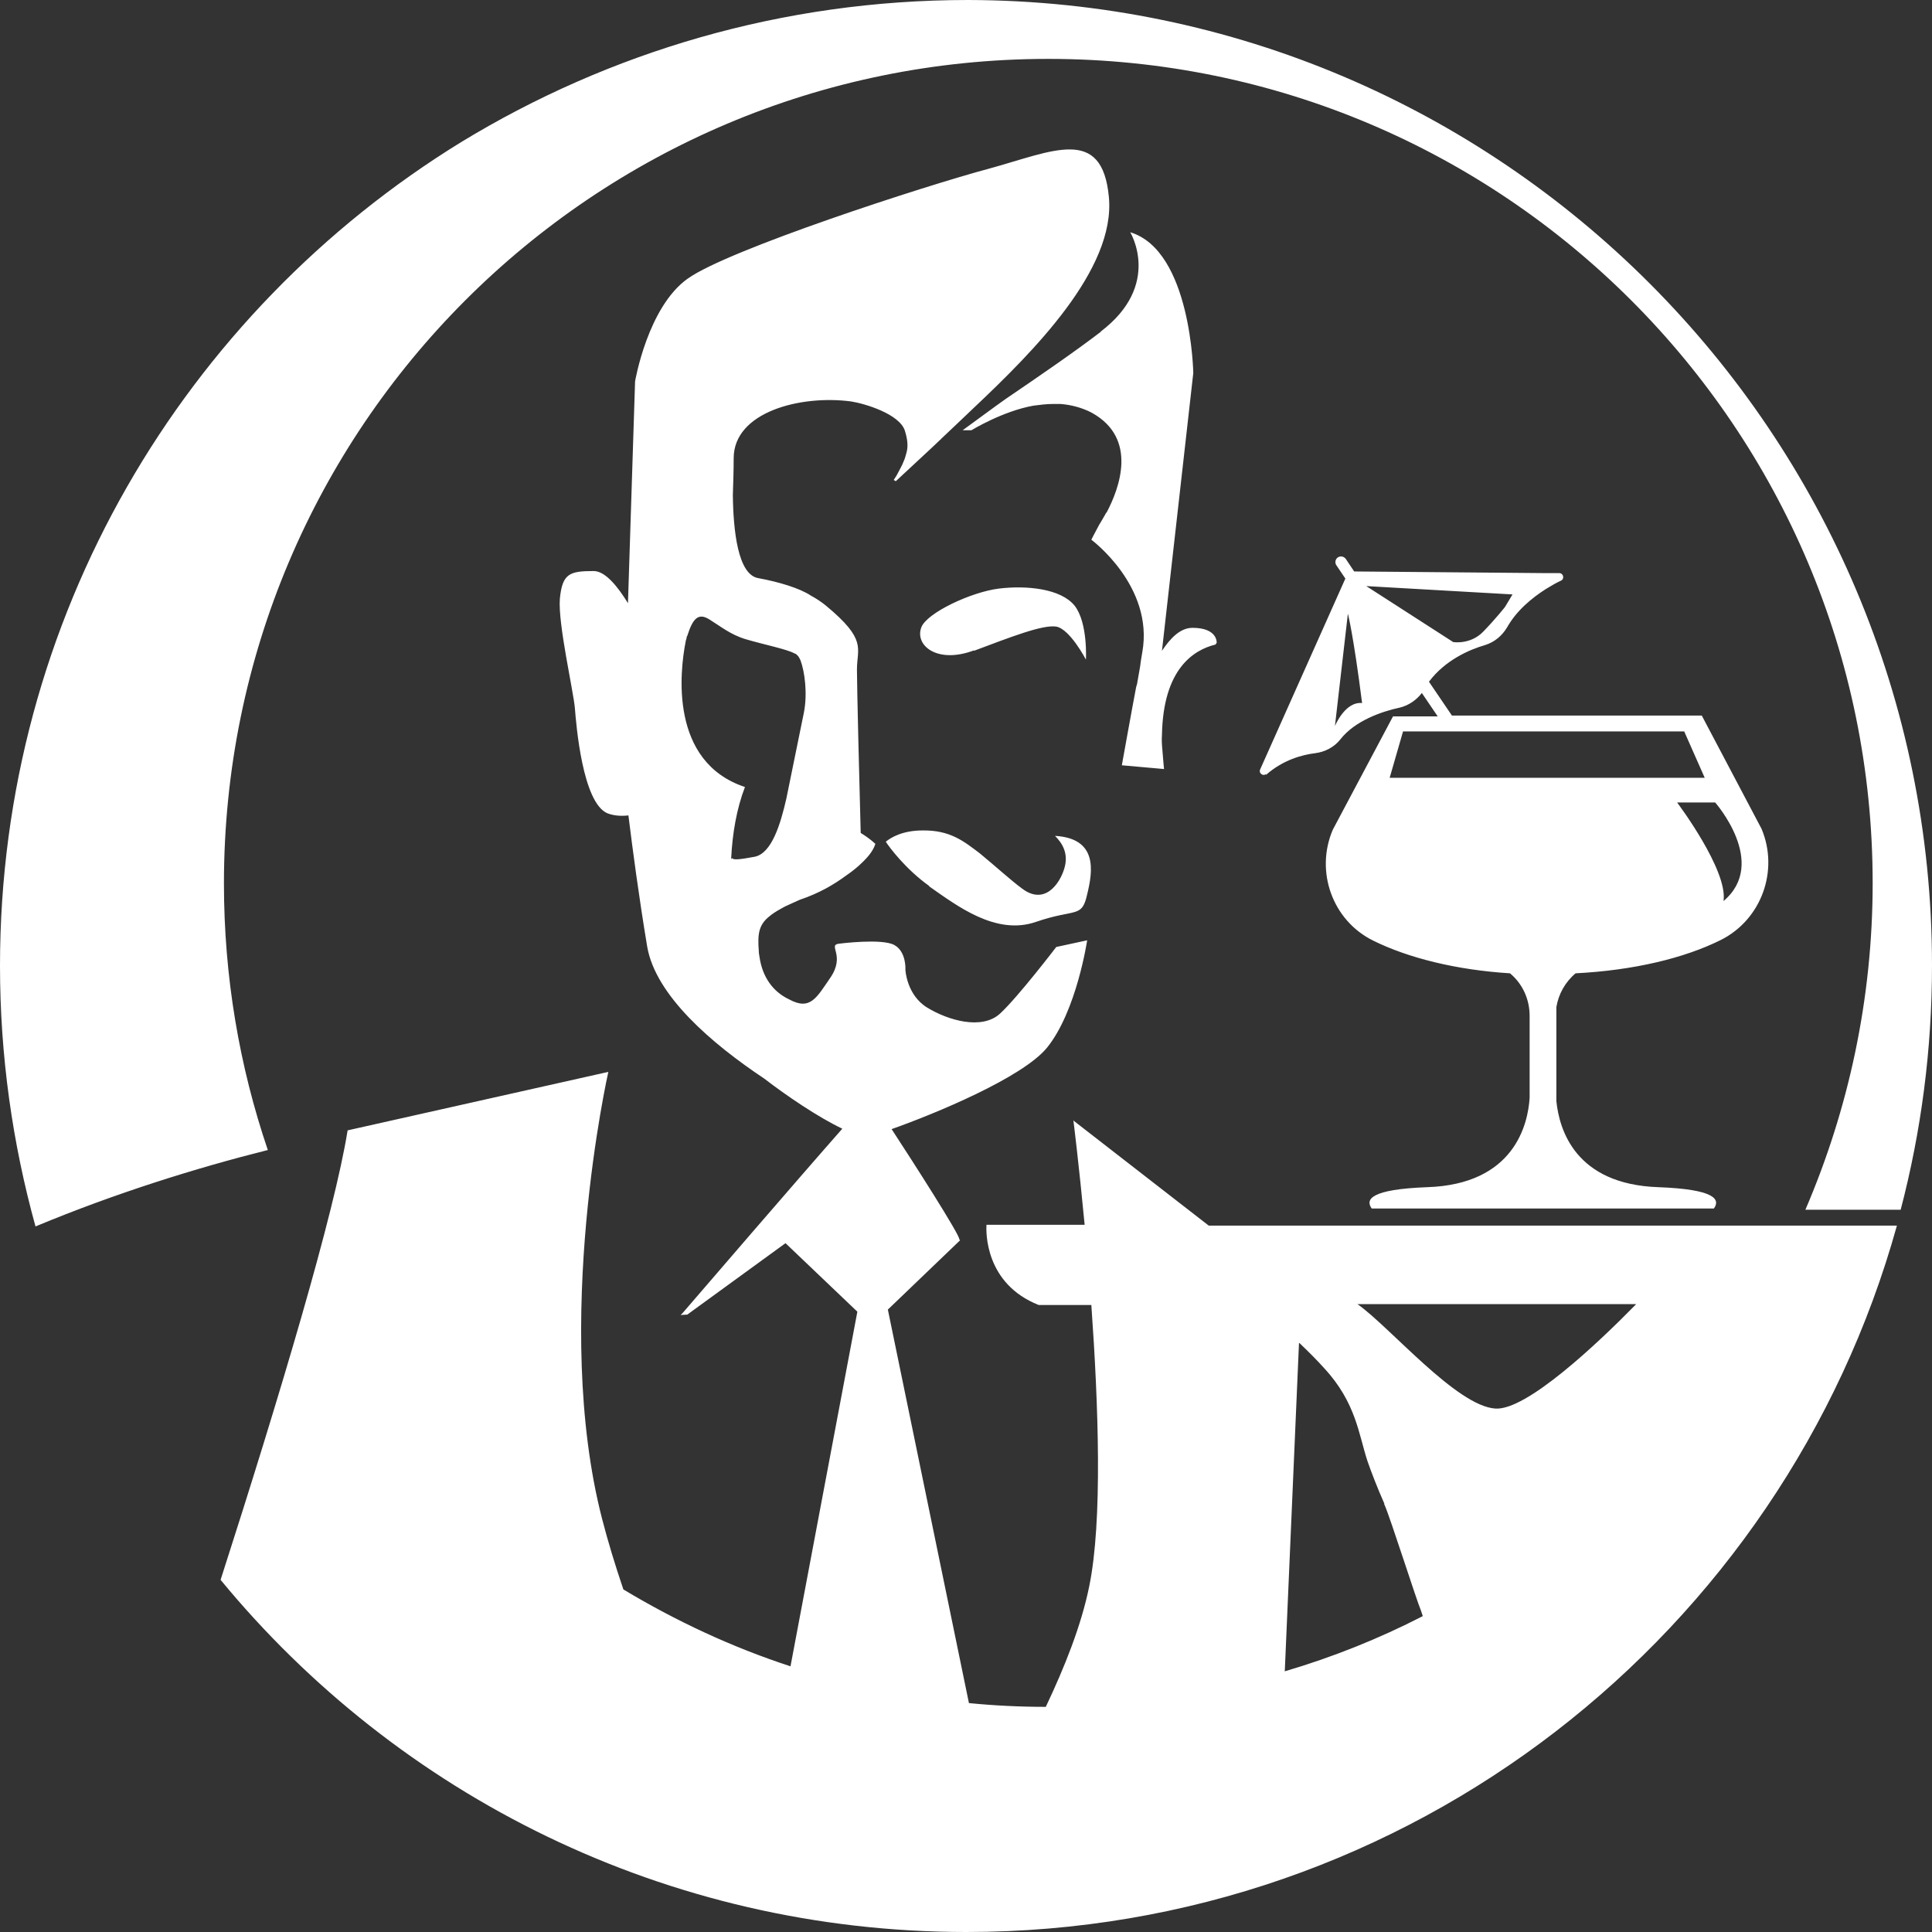
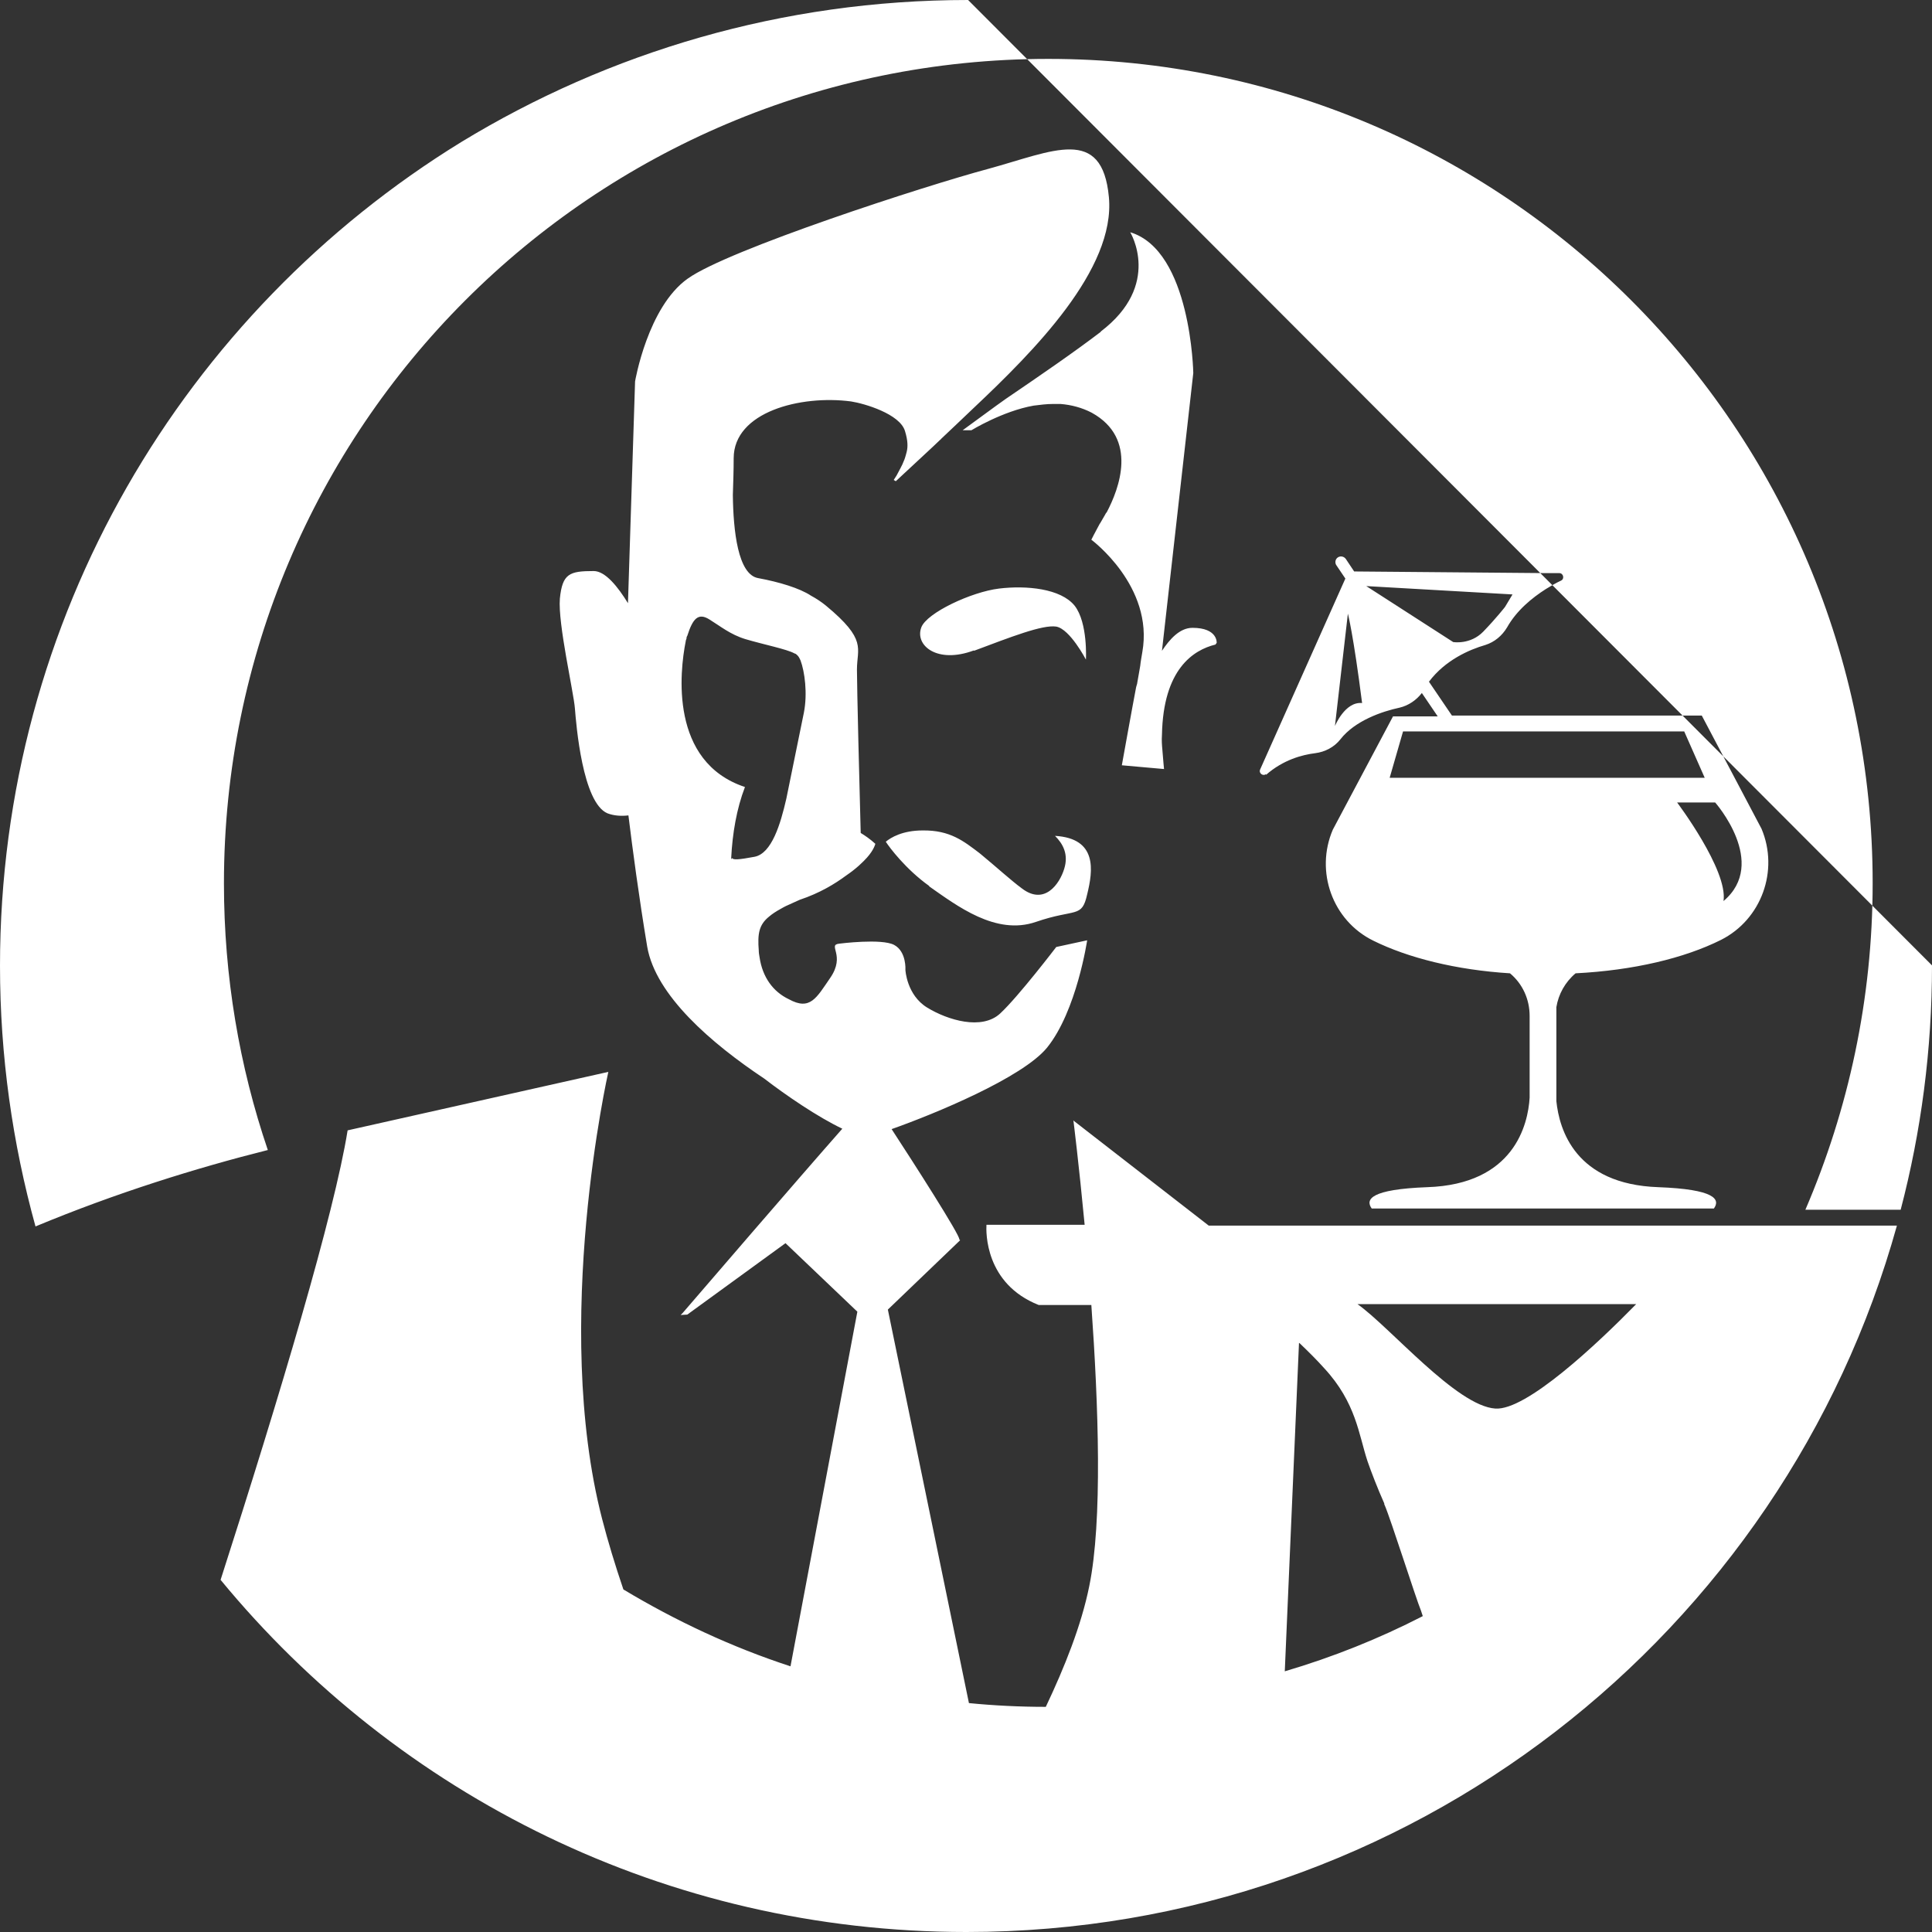
<svg xmlns="http://www.w3.org/2000/svg" width="56" height="56" viewBox="0 0 56 56" fill="none">
  <rect x="0" y="0" width="56" height="56" fill="#333333" stroke="none" />
-   <path d="M31.912 9.614C31.137 10.207 30.095 10.921 29.151 11.563C28.823 11.793 28.339 12.156 27.903 12.471H28.157C28.157 12.471 29.066 11.914 29.962 11.757C30.156 11.733 30.337 11.709 30.531 11.709C30.604 11.709 30.677 11.709 30.737 11.709C31.052 11.733 31.367 11.818 31.645 11.963C33.002 12.713 32.432 14.179 32.081 14.845C32.057 14.869 32.045 14.893 32.033 14.917C31.997 14.978 31.948 15.062 31.9 15.147C31.887 15.171 31.875 15.184 31.875 15.184C31.754 15.402 31.633 15.644 31.633 15.644C31.633 15.644 33.45 16.988 33.111 18.901C33.087 19.046 33.062 19.179 33.05 19.3C33.026 19.458 32.99 19.627 32.965 19.785C32.965 19.821 32.941 19.869 32.929 19.93C32.844 20.366 32.517 22.182 32.517 22.182L33.74 22.291C33.74 22.291 33.716 22.049 33.692 21.734C33.68 21.601 33.668 21.468 33.68 21.298C33.716 19.397 34.588 18.84 35.23 18.683L35.266 18.634C35.266 18.634 35.303 18.198 34.564 18.198C34.189 18.198 33.898 18.538 33.68 18.864L34.588 10.812C34.588 10.812 34.528 7.265 32.76 6.732C32.76 6.732 33.692 8.258 31.9 9.614M31.113 32.474C31.113 32.474 31.27 33.721 31.439 35.501H28.593C28.581 35.707 28.545 37.208 30.107 37.826H31.633C31.839 40.72 31.96 44.086 31.573 45.974C31.343 47.113 30.858 48.324 30.313 49.474C29.562 49.474 28.811 49.437 28.085 49.365L25.735 37.959L27.83 35.949L27.806 35.925C27.843 35.828 26.462 33.673 25.844 32.728C27.08 32.292 29.635 31.239 30.349 30.367C31.209 29.302 31.512 27.255 31.512 27.255L30.616 27.449C30.616 27.449 29.526 28.878 28.993 29.374C28.46 29.871 27.467 29.568 26.874 29.205C26.28 28.841 26.244 28.115 26.244 28.115C26.244 28.115 26.28 27.582 25.917 27.389C25.554 27.195 24.33 27.352 24.33 27.352C23.967 27.389 24.524 27.679 24.064 28.345C23.664 28.926 23.483 29.302 22.865 28.963C22.405 28.745 22.102 28.321 22.017 27.752C22.005 27.679 21.993 27.619 21.993 27.546C21.957 27.074 21.993 26.807 22.296 26.565C22.381 26.492 22.49 26.42 22.623 26.347C22.683 26.311 22.732 26.287 22.78 26.262C22.889 26.214 23.023 26.154 23.18 26.081C23.761 25.887 24.197 25.621 24.524 25.379C24.827 25.173 25.009 24.991 25.13 24.858C25.336 24.628 25.372 24.458 25.372 24.458C25.227 24.325 25.069 24.216 24.948 24.144C24.912 22.86 24.839 19.894 24.839 19.409C24.839 18.78 25.142 18.55 23.943 17.557C23.81 17.448 23.664 17.351 23.507 17.266C23.18 17.048 22.574 16.867 21.981 16.758C21.387 16.661 21.254 15.377 21.242 14.348C21.254 13.985 21.266 13.622 21.266 13.283C21.266 11.939 23.204 11.442 24.669 11.636C25.057 11.696 26.087 11.999 26.232 12.496C26.317 12.774 26.317 12.956 26.28 13.101C26.268 13.162 26.244 13.222 26.232 13.271C26.22 13.307 26.208 13.343 26.195 13.367C26.159 13.476 26.05 13.658 25.99 13.779C25.953 13.84 25.929 13.876 25.905 13.912L25.965 13.948C26.365 13.573 27.104 12.895 27.249 12.75C27.249 12.75 27.273 12.738 27.273 12.726C27.552 12.459 27.867 12.169 28.23 11.818C29.95 10.195 32.336 7.81 32.142 5.715C31.948 3.632 30.519 4.383 28.654 4.892C26.801 5.388 21.097 7.241 19.934 8.076C18.772 8.899 18.408 11.055 18.408 11.055L18.202 17.484C17.912 17.012 17.548 16.552 17.209 16.552C16.507 16.552 16.301 16.624 16.228 17.351C16.168 18.077 16.628 20.063 16.664 20.535C16.701 20.995 16.882 23.272 17.609 23.575C17.803 23.647 18.009 23.659 18.215 23.635C18.336 24.616 18.517 25.984 18.759 27.437C19.002 28.854 20.625 30.246 22.151 31.263C22.78 31.747 23.701 32.377 24.415 32.716C23.144 34.157 20.237 37.535 19.789 38.056L19.728 38.116L19.922 38.104L22.768 36.034L24.851 38.02L22.913 48.299C21.206 47.742 19.583 46.98 18.069 46.071C17.827 45.357 17.621 44.679 17.452 44.025C15.986 38.346 17.633 31.069 17.633 31.069L10.076 32.764C9.689 35.174 8.126 40.405 6.394 45.793C11.529 52.029 19.305 56 28.012 56C40.874 56 51.701 47.331 54.983 35.525H35.036L31.137 32.498L31.113 32.474ZM21.194 24.906C21.194 24.906 21.194 24.882 21.194 24.87C21.23 24.156 21.351 23.441 21.593 22.812C19.401 22.085 19.704 19.458 19.874 18.598C19.874 18.574 19.886 18.538 19.898 18.513C19.898 18.489 19.898 18.465 19.922 18.428C20.08 17.932 20.237 17.75 20.564 17.956C20.879 18.15 21.169 18.392 21.605 18.525C22.138 18.683 22.805 18.816 23.023 18.937C23.023 18.937 23.035 18.937 23.047 18.949C23.047 18.949 23.047 18.949 23.059 18.949C23.107 18.985 23.144 19.022 23.168 19.07C23.168 19.07 23.192 19.119 23.204 19.143C23.325 19.47 23.41 20.099 23.301 20.656L22.792 23.151C22.623 23.889 22.369 24.737 21.872 24.834C21.412 24.919 21.254 24.931 21.218 24.87M47.426 37.801C46.287 38.964 44.24 40.889 43.344 40.828C42.218 40.756 40.292 38.468 39.348 37.801H47.426ZM37.664 38.928C37.931 39.182 38.173 39.424 38.379 39.654C39.311 40.659 39.384 41.591 39.638 42.354C39.747 42.669 39.929 43.141 40.123 43.577C40.123 43.589 40.123 43.613 40.135 43.626C40.317 44.049 41.043 46.338 41.189 46.689C41.201 46.737 41.225 46.786 41.237 46.834C41.237 46.834 41.237 46.834 41.237 46.846C39.965 47.5 38.633 48.033 37.24 48.444L37.652 38.928H37.664ZM26.934 25.693C27.734 26.25 28.86 27.122 30.023 26.723C31.185 26.323 31.355 26.626 31.512 25.924C31.682 25.233 31.815 24.301 30.58 24.228C30.81 24.458 30.979 24.761 30.846 25.185C30.713 25.621 30.277 26.25 29.623 25.754C29.296 25.512 28.872 25.124 28.46 24.785C28.436 24.761 28.412 24.749 28.387 24.725C27.939 24.386 27.54 24.059 26.741 24.071C26.159 24.071 25.82 24.277 25.675 24.398C25.784 24.567 26.256 25.197 26.934 25.681M36.696 22.46C37.192 22.025 37.737 21.879 38.125 21.831C38.403 21.795 38.669 21.661 38.851 21.431C39.275 20.887 40.062 20.62 40.571 20.511C40.825 20.451 41.055 20.293 41.213 20.087L41.673 20.765H40.377L38.633 24.047C38.112 25.258 38.621 26.686 39.808 27.267C40.813 27.764 42.206 28.115 43.768 28.212C44.132 28.515 44.337 28.963 44.337 29.447C44.337 29.447 44.337 30.912 44.337 31.82C44.289 32.595 43.889 34.327 41.37 34.411C39.735 34.472 39.566 34.762 39.76 35.029H49.678C49.872 34.762 49.702 34.472 48.068 34.411C45.657 34.327 45.197 32.74 45.112 31.917V29.193C45.173 28.817 45.367 28.466 45.669 28.212C47.341 28.127 48.818 27.776 49.884 27.243C51.059 26.65 51.568 25.233 51.059 24.023L49.327 20.741H42.085L41.419 19.76C41.891 19.131 42.593 18.828 43.054 18.695C43.32 18.61 43.538 18.428 43.683 18.186C43.962 17.69 44.41 17.327 44.81 17.072C44.967 16.976 45.112 16.891 45.246 16.83C45.355 16.782 45.318 16.612 45.197 16.612H44.798L39.251 16.564L39.009 16.201C38.948 16.116 38.827 16.104 38.754 16.176C38.694 16.237 38.694 16.334 38.742 16.394L38.996 16.77L36.526 22.303C36.477 22.412 36.611 22.509 36.696 22.436M49.957 26.117C50.09 25.221 48.612 23.26 48.612 23.26H49.715C49.715 23.26 51.265 25.015 49.957 26.117ZM48.818 21.201L49.412 22.545H40.28L40.668 21.201H48.818ZM43.841 17.23L43.623 17.593C43.623 17.593 43.368 17.92 42.993 18.308C42.618 18.695 42.121 18.61 42.121 18.61L39.602 16.988L43.841 17.23ZM39.069 17.787C39.069 17.787 39.227 18.38 39.481 20.378C38.984 20.329 38.694 21.044 38.694 21.044L39.069 17.787ZM28.061 0C22.671 0 17.645 1.514 13.37 4.117C5.353 9.045 0 17.896 0 27.994C0 30.609 0.363 33.14 1.029 35.549C3.355 34.581 5.692 33.854 7.763 33.334C6.939 30.912 6.491 28.309 6.491 25.609C6.491 12.399 17.185 1.707 30.386 1.707C43.587 1.707 54.28 12.411 54.28 25.596C54.28 28.963 53.578 32.159 52.33 35.065H55.092C55.685 32.801 56 30.428 56 27.982C56 12.556 43.502 0.036 28.061 0ZM28.23 18.864C29.296 18.465 30.216 18.102 30.616 18.162C31.016 18.235 31.476 19.119 31.476 19.119C31.476 19.119 31.536 18.053 31.149 17.557C30.749 17.06 29.756 16.963 28.957 17.06C28.157 17.157 26.862 17.763 26.704 18.186C26.51 18.707 27.164 19.252 28.23 18.852" fill="white" />
+   <path d="M31.912 9.614C31.137 10.207 30.095 10.921 29.151 11.563C28.823 11.793 28.339 12.156 27.903 12.471H28.157C28.157 12.471 29.066 11.914 29.962 11.757C30.156 11.733 30.337 11.709 30.531 11.709C30.604 11.709 30.677 11.709 30.737 11.709C31.052 11.733 31.367 11.818 31.645 11.963C33.002 12.713 32.432 14.179 32.081 14.845C32.057 14.869 32.045 14.893 32.033 14.917C31.997 14.978 31.948 15.062 31.9 15.147C31.887 15.171 31.875 15.184 31.875 15.184C31.754 15.402 31.633 15.644 31.633 15.644C31.633 15.644 33.45 16.988 33.111 18.901C33.087 19.046 33.062 19.179 33.05 19.3C33.026 19.458 32.99 19.627 32.965 19.785C32.965 19.821 32.941 19.869 32.929 19.93C32.844 20.366 32.517 22.182 32.517 22.182L33.74 22.291C33.74 22.291 33.716 22.049 33.692 21.734C33.68 21.601 33.668 21.468 33.68 21.298C33.716 19.397 34.588 18.84 35.23 18.683L35.266 18.634C35.266 18.634 35.303 18.198 34.564 18.198C34.189 18.198 33.898 18.538 33.68 18.864L34.588 10.812C34.588 10.812 34.528 7.265 32.76 6.732C32.76 6.732 33.692 8.258 31.9 9.614M31.113 32.474C31.113 32.474 31.27 33.721 31.439 35.501H28.593C28.581 35.707 28.545 37.208 30.107 37.826H31.633C31.839 40.72 31.96 44.086 31.573 45.974C31.343 47.113 30.858 48.324 30.313 49.474C29.562 49.474 28.811 49.437 28.085 49.365L25.735 37.959L27.83 35.949L27.806 35.925C27.843 35.828 26.462 33.673 25.844 32.728C27.08 32.292 29.635 31.239 30.349 30.367C31.209 29.302 31.512 27.255 31.512 27.255L30.616 27.449C30.616 27.449 29.526 28.878 28.993 29.374C28.46 29.871 27.467 29.568 26.874 29.205C26.28 28.841 26.244 28.115 26.244 28.115C26.244 28.115 26.28 27.582 25.917 27.389C25.554 27.195 24.33 27.352 24.33 27.352C23.967 27.389 24.524 27.679 24.064 28.345C23.664 28.926 23.483 29.302 22.865 28.963C22.405 28.745 22.102 28.321 22.017 27.752C22.005 27.679 21.993 27.619 21.993 27.546C21.957 27.074 21.993 26.807 22.296 26.565C22.381 26.492 22.49 26.42 22.623 26.347C22.683 26.311 22.732 26.287 22.78 26.262C22.889 26.214 23.023 26.154 23.18 26.081C23.761 25.887 24.197 25.621 24.524 25.379C24.827 25.173 25.009 24.991 25.13 24.858C25.336 24.628 25.372 24.458 25.372 24.458C25.227 24.325 25.069 24.216 24.948 24.144C24.912 22.86 24.839 19.894 24.839 19.409C24.839 18.78 25.142 18.55 23.943 17.557C23.81 17.448 23.664 17.351 23.507 17.266C23.18 17.048 22.574 16.867 21.981 16.758C21.387 16.661 21.254 15.377 21.242 14.348C21.254 13.985 21.266 13.622 21.266 13.283C21.266 11.939 23.204 11.442 24.669 11.636C25.057 11.696 26.087 11.999 26.232 12.496C26.317 12.774 26.317 12.956 26.28 13.101C26.268 13.162 26.244 13.222 26.232 13.271C26.22 13.307 26.208 13.343 26.195 13.367C26.159 13.476 26.05 13.658 25.99 13.779C25.953 13.84 25.929 13.876 25.905 13.912L25.965 13.948C26.365 13.573 27.104 12.895 27.249 12.75C27.249 12.75 27.273 12.738 27.273 12.726C27.552 12.459 27.867 12.169 28.23 11.818C29.95 10.195 32.336 7.81 32.142 5.715C31.948 3.632 30.519 4.383 28.654 4.892C26.801 5.388 21.097 7.241 19.934 8.076C18.772 8.899 18.408 11.055 18.408 11.055L18.202 17.484C17.912 17.012 17.548 16.552 17.209 16.552C16.507 16.552 16.301 16.624 16.228 17.351C16.168 18.077 16.628 20.063 16.664 20.535C16.701 20.995 16.882 23.272 17.609 23.575C17.803 23.647 18.009 23.659 18.215 23.635C18.336 24.616 18.517 25.984 18.759 27.437C19.002 28.854 20.625 30.246 22.151 31.263C22.78 31.747 23.701 32.377 24.415 32.716C23.144 34.157 20.237 37.535 19.789 38.056L19.728 38.116L19.922 38.104L22.768 36.034L24.851 38.02L22.913 48.299C21.206 47.742 19.583 46.98 18.069 46.071C17.827 45.357 17.621 44.679 17.452 44.025C15.986 38.346 17.633 31.069 17.633 31.069L10.076 32.764C9.689 35.174 8.126 40.405 6.394 45.793C11.529 52.029 19.305 56 28.012 56C40.874 56 51.701 47.331 54.983 35.525H35.036L31.137 32.498L31.113 32.474ZM21.194 24.906C21.194 24.906 21.194 24.882 21.194 24.87C21.23 24.156 21.351 23.441 21.593 22.812C19.401 22.085 19.704 19.458 19.874 18.598C19.874 18.574 19.886 18.538 19.898 18.513C19.898 18.489 19.898 18.465 19.922 18.428C20.08 17.932 20.237 17.75 20.564 17.956C20.879 18.15 21.169 18.392 21.605 18.525C22.138 18.683 22.805 18.816 23.023 18.937C23.023 18.937 23.035 18.937 23.047 18.949C23.047 18.949 23.047 18.949 23.059 18.949C23.107 18.985 23.144 19.022 23.168 19.07C23.168 19.07 23.192 19.119 23.204 19.143C23.325 19.47 23.41 20.099 23.301 20.656L22.792 23.151C22.623 23.889 22.369 24.737 21.872 24.834C21.412 24.919 21.254 24.931 21.218 24.87M47.426 37.801C46.287 38.964 44.24 40.889 43.344 40.828C42.218 40.756 40.292 38.468 39.348 37.801H47.426ZM37.664 38.928C37.931 39.182 38.173 39.424 38.379 39.654C39.311 40.659 39.384 41.591 39.638 42.354C39.747 42.669 39.929 43.141 40.123 43.577C40.123 43.589 40.123 43.613 40.135 43.626C40.317 44.049 41.043 46.338 41.189 46.689C41.201 46.737 41.225 46.786 41.237 46.834C41.237 46.834 41.237 46.834 41.237 46.846C39.965 47.5 38.633 48.033 37.24 48.444L37.652 38.928H37.664ZM26.934 25.693C27.734 26.25 28.86 27.122 30.023 26.723C31.185 26.323 31.355 26.626 31.512 25.924C31.682 25.233 31.815 24.301 30.58 24.228C30.81 24.458 30.979 24.761 30.846 25.185C30.713 25.621 30.277 26.25 29.623 25.754C29.296 25.512 28.872 25.124 28.46 24.785C28.436 24.761 28.412 24.749 28.387 24.725C27.939 24.386 27.54 24.059 26.741 24.071C26.159 24.071 25.82 24.277 25.675 24.398C25.784 24.567 26.256 25.197 26.934 25.681M36.696 22.46C37.192 22.025 37.737 21.879 38.125 21.831C38.403 21.795 38.669 21.661 38.851 21.431C39.275 20.887 40.062 20.62 40.571 20.511C40.825 20.451 41.055 20.293 41.213 20.087L41.673 20.765H40.377L38.633 24.047C38.112 25.258 38.621 26.686 39.808 27.267C40.813 27.764 42.206 28.115 43.768 28.212C44.132 28.515 44.337 28.963 44.337 29.447C44.337 29.447 44.337 30.912 44.337 31.82C44.289 32.595 43.889 34.327 41.37 34.411C39.735 34.472 39.566 34.762 39.76 35.029H49.678C49.872 34.762 49.702 34.472 48.068 34.411C45.657 34.327 45.197 32.74 45.112 31.917V29.193C45.173 28.817 45.367 28.466 45.669 28.212C47.341 28.127 48.818 27.776 49.884 27.243C51.059 26.65 51.568 25.233 51.059 24.023L49.327 20.741H42.085L41.419 19.76C41.891 19.131 42.593 18.828 43.054 18.695C43.32 18.61 43.538 18.428 43.683 18.186C43.962 17.69 44.41 17.327 44.81 17.072C44.967 16.976 45.112 16.891 45.246 16.83C45.355 16.782 45.318 16.612 45.197 16.612H44.798L39.251 16.564L39.009 16.201C38.948 16.116 38.827 16.104 38.754 16.176C38.694 16.237 38.694 16.334 38.742 16.394L38.996 16.77L36.526 22.303C36.477 22.412 36.611 22.509 36.696 22.436M49.957 26.117C50.09 25.221 48.612 23.26 48.612 23.26H49.715C49.715 23.26 51.265 25.015 49.957 26.117ZM48.818 21.201L49.412 22.545H40.28L40.668 21.201H48.818ZM43.841 17.23L43.623 17.593C43.623 17.593 43.368 17.92 42.993 18.308C42.618 18.695 42.121 18.61 42.121 18.61L39.602 16.988L43.841 17.23ZM39.069 17.787C39.069 17.787 39.227 18.38 39.481 20.378C38.984 20.329 38.694 21.044 38.694 21.044L39.069 17.787ZM28.061 0C22.671 0 17.645 1.514 13.37 4.117C5.353 9.045 0 17.896 0 27.994C0 30.609 0.363 33.14 1.029 35.549C3.355 34.581 5.692 33.854 7.763 33.334C6.939 30.912 6.491 28.309 6.491 25.609C6.491 12.399 17.185 1.707 30.386 1.707C43.587 1.707 54.28 12.411 54.28 25.596C54.28 28.963 53.578 32.159 52.33 35.065H55.092C55.685 32.801 56 30.428 56 27.982ZM28.23 18.864C29.296 18.465 30.216 18.102 30.616 18.162C31.016 18.235 31.476 19.119 31.476 19.119C31.476 19.119 31.536 18.053 31.149 17.557C30.749 17.06 29.756 16.963 28.957 17.06C28.157 17.157 26.862 17.763 26.704 18.186C26.51 18.707 27.164 19.252 28.23 18.852" fill="white" />
</svg>